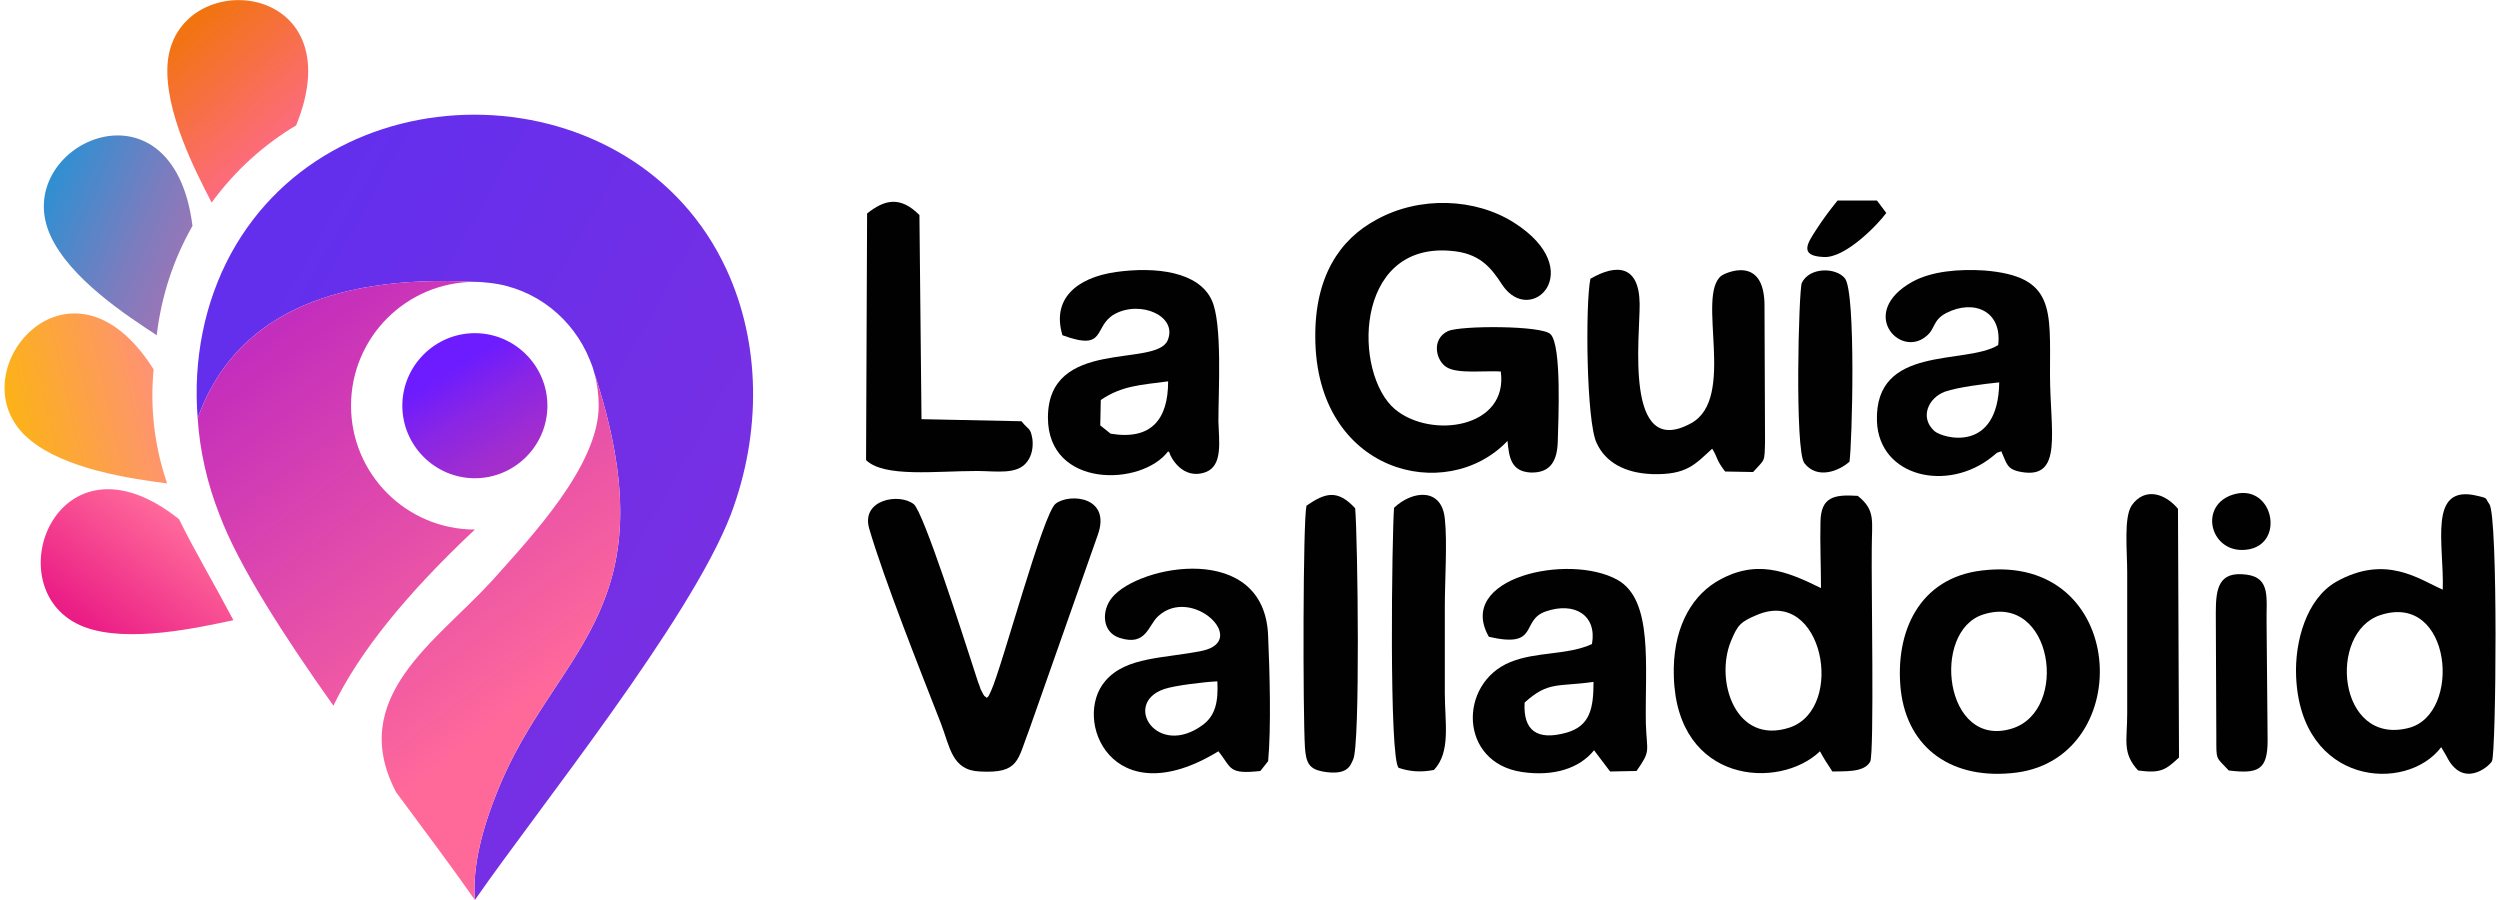
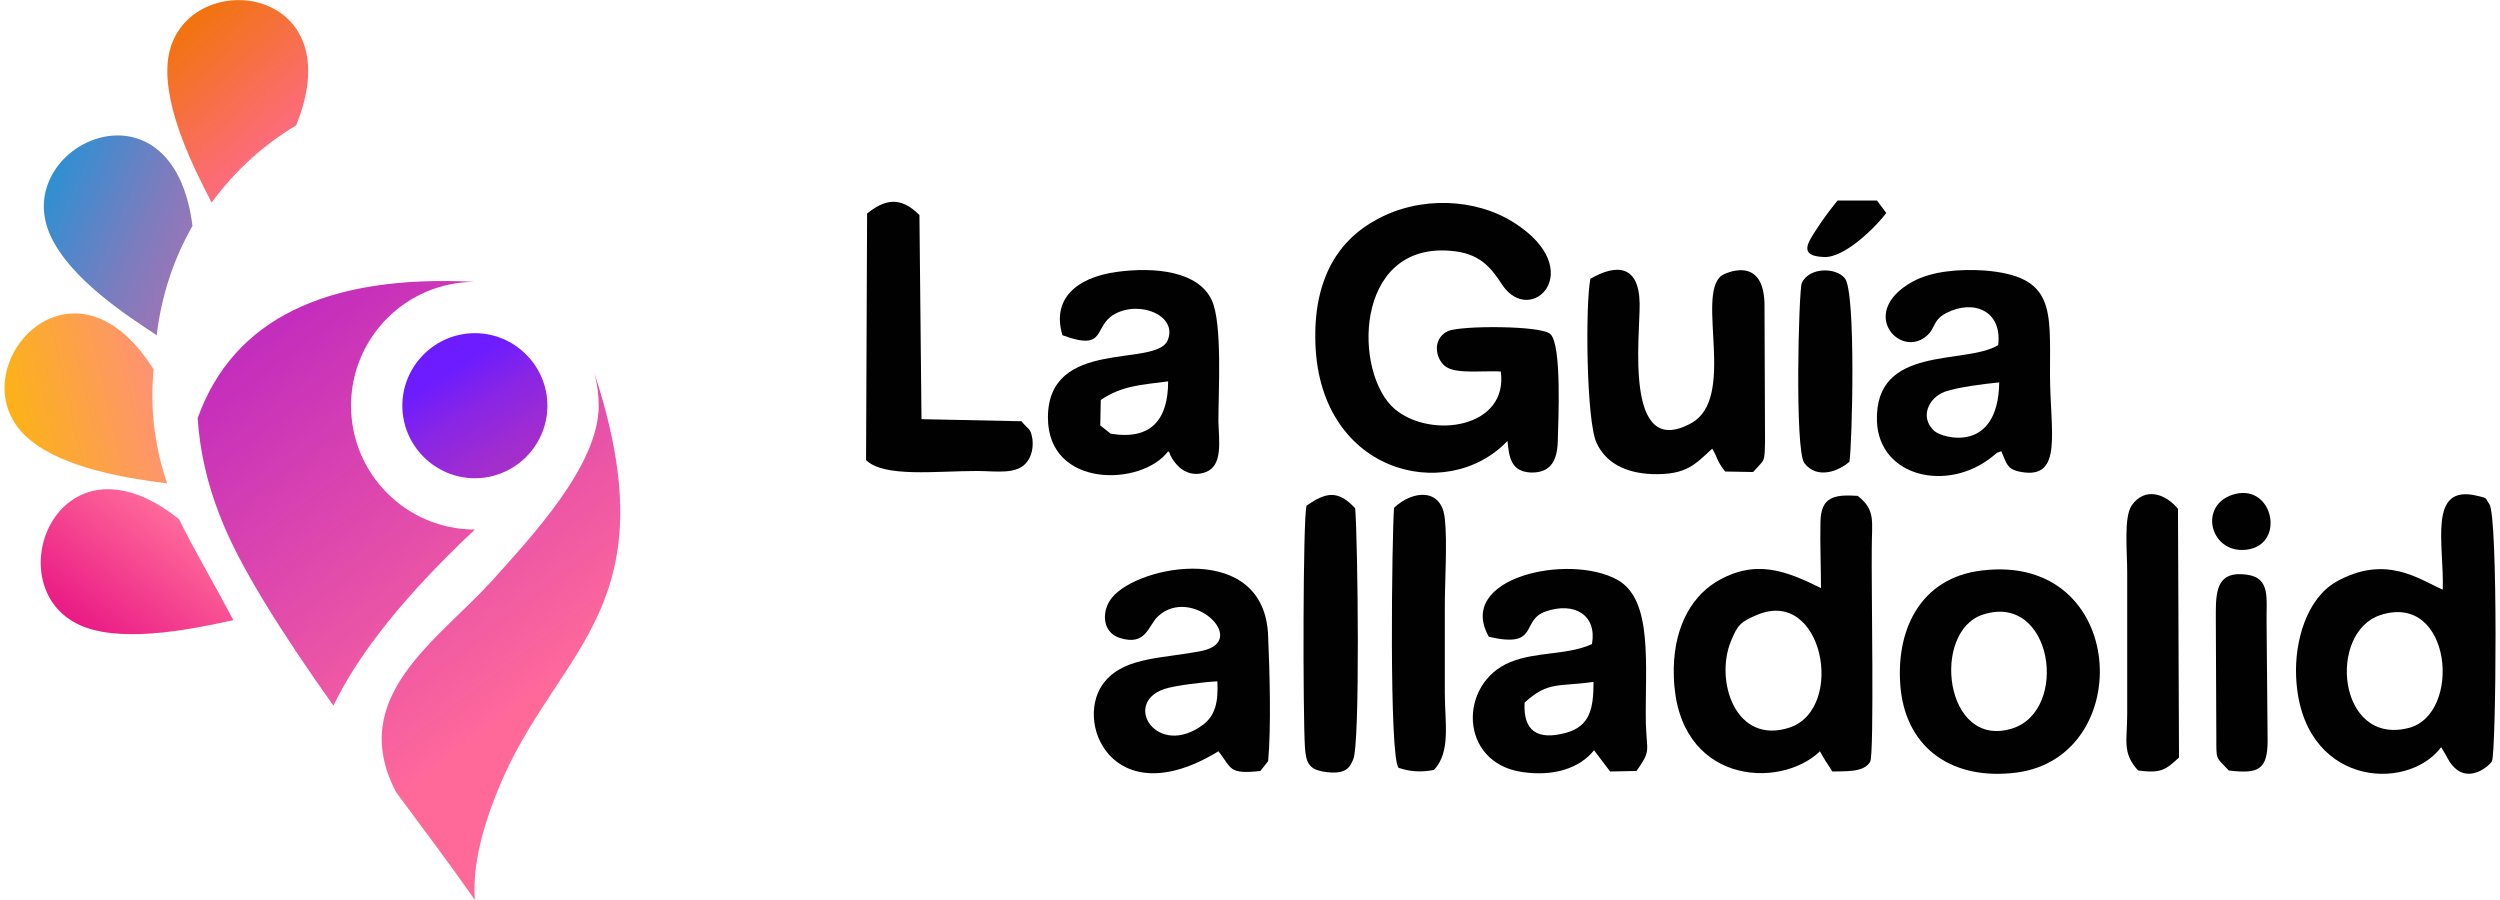
<svg xmlns="http://www.w3.org/2000/svg" xml:space="preserve" width="200px" height="72px" version="1.1" style="shape-rendering:geometricPrecision; text-rendering:geometricPrecision; image-rendering:optimizeQuality; fill-rule:evenodd; clip-rule:evenodd" viewBox="0 0 48.08 17.37">
  <defs>
    <style type="text/css">
   
    .fil0 {fill:#010101}
    .fil6 {fill:url(#id0)}
    .fil1 {fill:url(#id1)}
    .fil5 {fill:url(#id2)}
    .fil4 {fill:url(#id3)}
    .fil2 {fill:url(#id4)}
    .fil3 {fill:url(#id5)}
    .fil7 {fill:url(#id6)}
   
  </style>
    <linearGradient id="id0" gradientUnits="userSpaceOnUse" x1="-0.67" y1="7.84" x2="3.94" y2="6.77">
      <stop offset="0" style="stop-opacity:1; stop-color:#FBBA00" />
      <stop offset="1" style="stop-opacity:1; stop-color:#FF8698" />
    </linearGradient>
    <linearGradient id="id1" gradientUnits="userSpaceOnUse" x1="4.43" y1="7.03" x2="17.97" y2="14.66">
      <stop offset="0" style="stop-opacity:1; stop-color:#632FED" />
      <stop offset="1" style="stop-opacity:1; stop-color:#832FDD" />
    </linearGradient>
    <linearGradient id="id2" gradientUnits="userSpaceOnUse" x1="-0.28" y1="3.13" x2="6.37" y2="5.98">
      <stop offset="0" style="stop-opacity:1; stop-color:#009BDE" />
      <stop offset="0.439" style="stop-opacity:1; stop-color:#7A7DBF" />
      <stop offset="1" style="stop-opacity:1; stop-color:#F55FA0" />
    </linearGradient>
    <linearGradient id="id3" gradientUnits="userSpaceOnUse" x1="2.85" y1="0.56" x2="5.46" y2="3.54">
      <stop offset="0" style="stop-opacity:1; stop-color:#F07500" />
      <stop offset="1" style="stop-opacity:1; stop-color:#FF699A" />
    </linearGradient>
    <linearGradient id="id4" gradientUnits="userSpaceOnUse" x1="6.8" y1="5.25" x2="12.03" y2="12.19">
      <stop offset="0" style="stop-opacity:1; stop-color:#C42EBC" />
      <stop offset="1" style="stop-opacity:1; stop-color:#FF699A" />
    </linearGradient>
    <linearGradient id="id5" gradientUnits="userSpaceOnUse" x1="9.46" y1="6.6" x2="10.54" y2="8.34">
      <stop offset="0" style="stop-opacity:1; stop-color:#6C1CFF" />
      <stop offset="0.42" style="stop-opacity:1; stop-color:#8825E6" />
      <stop offset="1" style="stop-opacity:1; stop-color:#A42ECC" />
    </linearGradient>
    <linearGradient id="id6" gradientUnits="userSpaceOnUse" x1="0.78" y1="12.71" x2="3.08" y2="9.81">
      <stop offset="0" style="stop-opacity:1; stop-color:#E3017E" />
      <stop offset="1" style="stop-opacity:1; stop-color:#FF699A" />
    </linearGradient>
  </defs>
  <g id="Capa_x0020_1">
    <g id="_1879687824864">
      <path class="fil0" d="M29.01 8.51c0.03,0.34 0.08,0.59 0.45,0.61 0.39,0.01 0.51,-0.24 0.52,-0.6 0.01,-0.4 0.08,-1.85 -0.14,-2.07 -0.16,-0.17 -1.73,-0.17 -1.98,-0.06 -0.33,0.16 -0.23,0.58 -0.02,0.7 0.21,0.13 0.76,0.06 1.04,0.08 0.15,1.09 -1.34,1.31 -2.04,0.73 -0.81,-0.68 -0.8,-3.21 1.06,-3.06 0.57,0.04 0.79,0.32 1.01,0.66 0.55,0.82 1.67,-0.28 0.23,-1.2 -0.75,-0.48 -1.83,-0.52 -2.66,-0.06 -0.71,0.38 -1.19,1.1 -1.18,2.27 0.01,2.62 2.53,3.24 3.71,2z" />
      <path class="fil0" d="M45.86 11.87c1.38,-0.45 1.58,1.92 0.54,2.18 -1.37,0.35 -1.57,-1.85 -0.54,-2.18zm1.2 -0.49c-0.46,-0.2 -1.1,-0.69 -2.06,-0.15 -0.57,0.33 -0.8,1.15 -0.77,1.83 0.09,2.1 2.13,2.25 2.8,1.36l0.1 0.17c0.31,0.64 0.82,0.21 0.88,0.1 0.08,-0.16 0.12,-4.72 -0.05,-4.96 -0.09,-0.12 -0.01,-0.11 -0.23,-0.16 -0.97,-0.24 -0.64,0.94 -0.67,1.81z" />
      <path class="fil0" d="M33.82 11.87c1.28,-0.55 1.72,1.8 0.64,2.17 -1.05,0.35 -1.45,-0.9 -1.14,-1.66 0.13,-0.32 0.19,-0.38 0.5,-0.51zm1.24 -0.52c-0.67,-0.33 -1.27,-0.58 -2.04,-0.11 -0.49,0.31 -0.83,0.93 -0.8,1.82 0.06,2.07 2.04,2.19 2.82,1.44 0.1,0.18 0.11,0.19 0.24,0.39 0.21,-0.01 0.61,0.03 0.73,-0.19 0.08,-0.16 0.02,-3.46 0.03,-4.11 0,-0.54 0.08,-0.74 -0.27,-1.02 -0.46,-0.03 -0.71,0.02 -0.72,0.5 -0.01,0.42 0.01,0.86 0.01,1.28z" />
-       <path class="fil0" d="M18.83 14.89c0.76,0.04 0.72,-0.22 0.95,-0.81l1.32 -3.75c0.27,-0.74 -0.53,-0.82 -0.81,-0.61 -0.24,0.17 -1.04,3.17 -1.25,3.62 -0.07,0.15 -0.04,0.08 -0.08,0.13 -0.05,-0.06 -0.02,0.03 -0.12,-0.17 0,-0.01 -0.04,-0.12 -0.05,-0.14 -0.04,-0.13 -0.07,-0.22 -0.11,-0.34 -0.16,-0.49 -0.94,-2.94 -1.13,-3.09 -0.28,-0.22 -1.02,-0.09 -0.86,0.47 0.29,0.99 0.97,2.7 1.38,3.75 0.18,0.46 0.21,0.92 0.76,0.94z" />
      <path class="fil0" d="M38.5 7.38c-0.02,1.38 -1.09,1.08 -1.25,0.94 -0.29,-0.26 -0.12,-0.64 0.2,-0.76 0.26,-0.09 0.76,-0.15 1.05,-0.18zm-0.02 -0.72c-0.63,0.39 -2.39,-0.02 -2.34,1.47 0.04,1.08 1.37,1.38 2.23,0.68 0.14,-0.11 0.04,-0.05 0.17,-0.1 0.11,0.24 0.1,0.35 0.39,0.4 0.81,0.14 0.55,-0.79 0.55,-1.89 0,-1.25 0.1,-1.89 -1.27,-2 -0.48,-0.03 -1.01,0.01 -1.39,0.22 -1.05,0.59 -0.24,1.48 0.27,1.05 0.18,-0.14 0.12,-0.31 0.39,-0.45 0.53,-0.27 1.08,-0.04 1,0.62z" />
      <path class="fil0" d="M29.34 13.56c0.46,-0.42 0.65,-0.3 1.33,-0.4 0,0.52 -0.07,0.85 -0.52,0.98 -0.57,0.16 -0.84,-0.04 -0.81,-0.58zm-0.69 -1.27c0.99,0.23 0.6,-0.32 1.1,-0.49 0.55,-0.19 0.99,0.07 0.89,0.63 -0.48,0.22 -1.07,0.14 -1.58,0.35 -1,0.41 -0.99,1.94 0.23,2.12 0.61,0.09 1.11,-0.07 1.39,-0.42l0.31 0.41 0.51 -0.01c0.28,-0.4 0.2,-0.35 0.18,-0.91 -0.02,-1.11 0.15,-2.39 -0.55,-2.78 -0.94,-0.52 -3.13,-0.04 -2.48,1.1z" />
      <path class="fil0" d="M21.16 7.72c0.41,-0.28 0.78,-0.29 1.3,-0.36 0,0.74 -0.33,1.14 -1.11,1.01l-0.2 -0.16 0.01 -0.49zm-0.74 -1.25c0.87,0.32 0.58,-0.17 1.01,-0.41 0.5,-0.27 1.22,0.04 1.02,0.51 -0.23,0.53 -2.31,-0.06 -2.31,1.49 0,1.37 1.81,1.33 2.32,0.65 0.01,0.01 0.03,0.02 0.03,0.04 0.01,0.05 0.24,0.53 0.7,0.36 0.33,-0.13 0.25,-0.6 0.24,-0.98 0,-0.58 0.08,-1.9 -0.13,-2.34 -0.25,-0.54 -1.06,-0.65 -1.85,-0.54 -0.76,0.11 -1.24,0.52 -1.03,1.22z" />
      <path class="fil0" d="M23.41 13.15c0.02,0.4 -0.04,0.66 -0.28,0.84 -0.88,0.65 -1.56,-0.41 -0.75,-0.69 0.2,-0.07 0.79,-0.14 1.03,-0.15zm0.02 1.35c0.26,0.32 0.18,0.45 0.81,0.38l0.15 -0.19c0.06,-0.64 0.03,-1.73 0,-2.41 -0.06,-1.84 -2.49,-1.38 -3.01,-0.75 -0.21,0.25 -0.2,0.67 0.14,0.78 0.52,0.17 0.55,-0.24 0.75,-0.42 0.65,-0.59 1.76,0.47 0.85,0.67 -0.73,0.15 -1.47,0.11 -1.87,0.58 -0.65,0.74 0.12,2.62 2.18,1.36z" />
      <path class="fil0" d="M38.19 11.86c1.34,-0.43 1.67,1.85 0.56,2.2 -1.31,0.41 -1.57,-1.88 -0.56,-2.2zm-1.59 1.46c0.13,1.13 1,1.75 2.24,1.59 2.32,-0.31 2.14,-4.24 -0.67,-3.9 -1.21,0.14 -1.69,1.18 -1.57,2.31z" />
      <path class="fil0" d="M30.61 5.38c-0.1,0.48 -0.08,2.76 0.12,3.17 0.17,0.37 0.54,0.58 1.07,0.6 0.67,0.02 0.83,-0.19 1.16,-0.49 0.11,0.17 0.07,0.21 0.25,0.44l0.54 0.01c0.23,-0.26 0.22,-0.17 0.23,-0.59l-0.01 -2.6c0.01,-1.03 -0.78,-0.64 -0.83,-0.6 -0.5,0.38 0.3,2.37 -0.59,2.85 -1.3,0.71 -0.98,-1.7 -0.99,-2.31 -0.01,-0.75 -0.45,-0.77 -0.95,-0.48z" />
      <path class="fil0" d="M16.65 4.12l-0.02 4.76c0.35,0.34 1.35,0.21 2.14,0.21 0.37,0 0.78,0.08 0.97,-0.18 0.09,-0.12 0.12,-0.28 0.1,-0.44 -0.04,-0.23 -0.07,-0.16 -0.21,-0.34l-1.93 -0.04 -0.04 -3.94c-0.37,-0.37 -0.67,-0.3 -1.01,-0.03z" />
      <path class="fil0" d="M25.13 9.76c-0.07,0.3 -0.07,3.98 -0.03,4.66 0.02,0.3 0.08,0.42 0.34,0.47 0.5,0.09 0.54,-0.13 0.59,-0.23 0.14,-0.27 0.09,-4.25 0.04,-4.85 -0.34,-0.37 -0.58,-0.3 -0.94,-0.05z" />
      <path class="fil0" d="M26.82 9.8c-0.04,0.51 -0.1,4.86 0.09,5.02 0.21,0.07 0.42,0.09 0.68,0.04 0.33,-0.35 0.21,-0.91 0.21,-1.48 0,-0.56 0,-1.12 0,-1.68 0,-0.49 0.05,-1.24 0,-1.69 -0.06,-0.6 -0.62,-0.55 -0.98,-0.21z" />
      <path class="fil0" d="M41.18 14.87c0.44,0.06 0.53,-0.01 0.79,-0.25l-0.02 -4.8c-0.25,-0.3 -0.64,-0.42 -0.89,-0.07 -0.16,0.23 -0.09,0.87 -0.09,1.3l0 2.72c0,0.53 -0.1,0.76 0.21,1.1z" />
      <path class="fil0" d="M35.61 8.91c0.05,-0.31 0.13,-3.28 -0.09,-3.54 -0.17,-0.21 -0.68,-0.22 -0.83,0.09 -0.06,0.13 -0.14,3.24 0.05,3.48 0.25,0.32 0.67,0.15 0.87,-0.03z" />
      <path class="fil0" d="M42.68 11.83l0.01 2.4c0,0.46 -0.01,0.37 0.24,0.64 0.57,0.07 0.75,-0.01 0.75,-0.58l-0.02 -2.27c-0.01,-0.46 0.09,-0.87 -0.39,-0.93 -0.54,-0.07 -0.59,0.27 -0.59,0.74z" />
      <path class="fil0" d="M36.32 4.11l-0.18 -0.24 -0.76 0c-0.16,0.2 -0.26,0.33 -0.41,0.56 -0.16,0.25 -0.35,0.51 0.14,0.53 0.42,0.03 1.06,-0.64 1.21,-0.85z" />
      <path class="fil0" d="M43.07 9.53c-0.77,0.18 -0.5,1.22 0.26,1.07 0.68,-0.14 0.45,-1.23 -0.26,-1.07z" />
    </g>
-     <path class="fil1" d="M9.37 5.46c0.88,0.1 1.61,0.69 1.93,1.49 0.03,0.07 0.06,0.15 0.08,0.23 1.47,4.47 -0.62,5.29 -1.75,7.82 -0.41,0.93 -0.6,1.72 -0.55,2.37 1.22,-1.76 4.15,-5.39 4.94,-7.44 0.6,-1.59 0.57,-3.31 -0.08,-4.72 -1.77,-3.86 -7.55,-4.02 -9.57,-0.31 -0.51,0.94 -0.73,2.05 -0.64,3.17 0.68,-1.9 2.47,-2.78 5.35,-2.63 0,0 0.01,0 0.01,0 0.09,0 0.19,0.01 0.28,0.02z" />
    <path class="fil2" d="M9.4 11.22c-1.05,1.15 -2.8,2.24 -1.84,4.07 0.6,0.81 1.14,1.53 1.52,2.08 -0.05,-0.65 0.14,-1.44 0.55,-2.37 1.13,-2.53 3.22,-3.35 1.75,-7.82 0.06,0.21 0.09,0.43 0.09,0.65 0,1.16 -1.31,2.54 -2.07,3.39zm-0.32 -1c-1.32,0 -2.39,-1.07 -2.39,-2.39 0,-1.32 1.07,-2.39 2.39,-2.39 -2.88,-0.15 -4.67,0.73 -5.35,2.63 0.04,0.62 0.18,1.25 0.42,1.86 0.37,0.99 1.25,2.35 2.2,3.69 0.49,-1.02 1.4,-2.15 2.73,-3.4z" />
    <path class="fil3" d="M9.08 9.23c0.77,0 1.4,-0.63 1.4,-1.4 0,-0.77 -0.63,-1.4 -1.4,-1.4 -0.77,0 -1.4,0.63 -1.4,1.4 0,0.77 0.63,1.4 1.4,1.4z" />
    <path class="fil4" d="M3.15 1.22c-0.07,0.91 0.53,2.07 0.85,2.69 0.45,-0.62 1.01,-1.12 1.63,-1.49 1.15,-2.82 -2.32,-3.11 -2.48,-1.2z" />
    <path class="fil5" d="M0.89 4.55c0.38,0.83 1.47,1.54 2.05,1.92 0.09,-0.77 0.33,-1.48 0.69,-2.11 -0.38,-3.03 -3.54,-1.55 -2.74,0.19z" />
    <path class="fil6" d="M0.47 8.47c0.69,0.59 1.98,0.77 2.67,0.86 -0.25,-0.73 -0.33,-1.48 -0.26,-2.2 -1.62,-2.58 -3.86,0.11 -2.41,1.34z" />
    <path class="fil7" d="M1.54 12.1c0.85,0.32 2.21,0.01 2.88,-0.13 -0.37,-0.7 -0.75,-1.34 -1.05,-1.95 -2.37,-1.89 -3.6,1.4 -1.83,2.08z" />
  </g>
</svg>